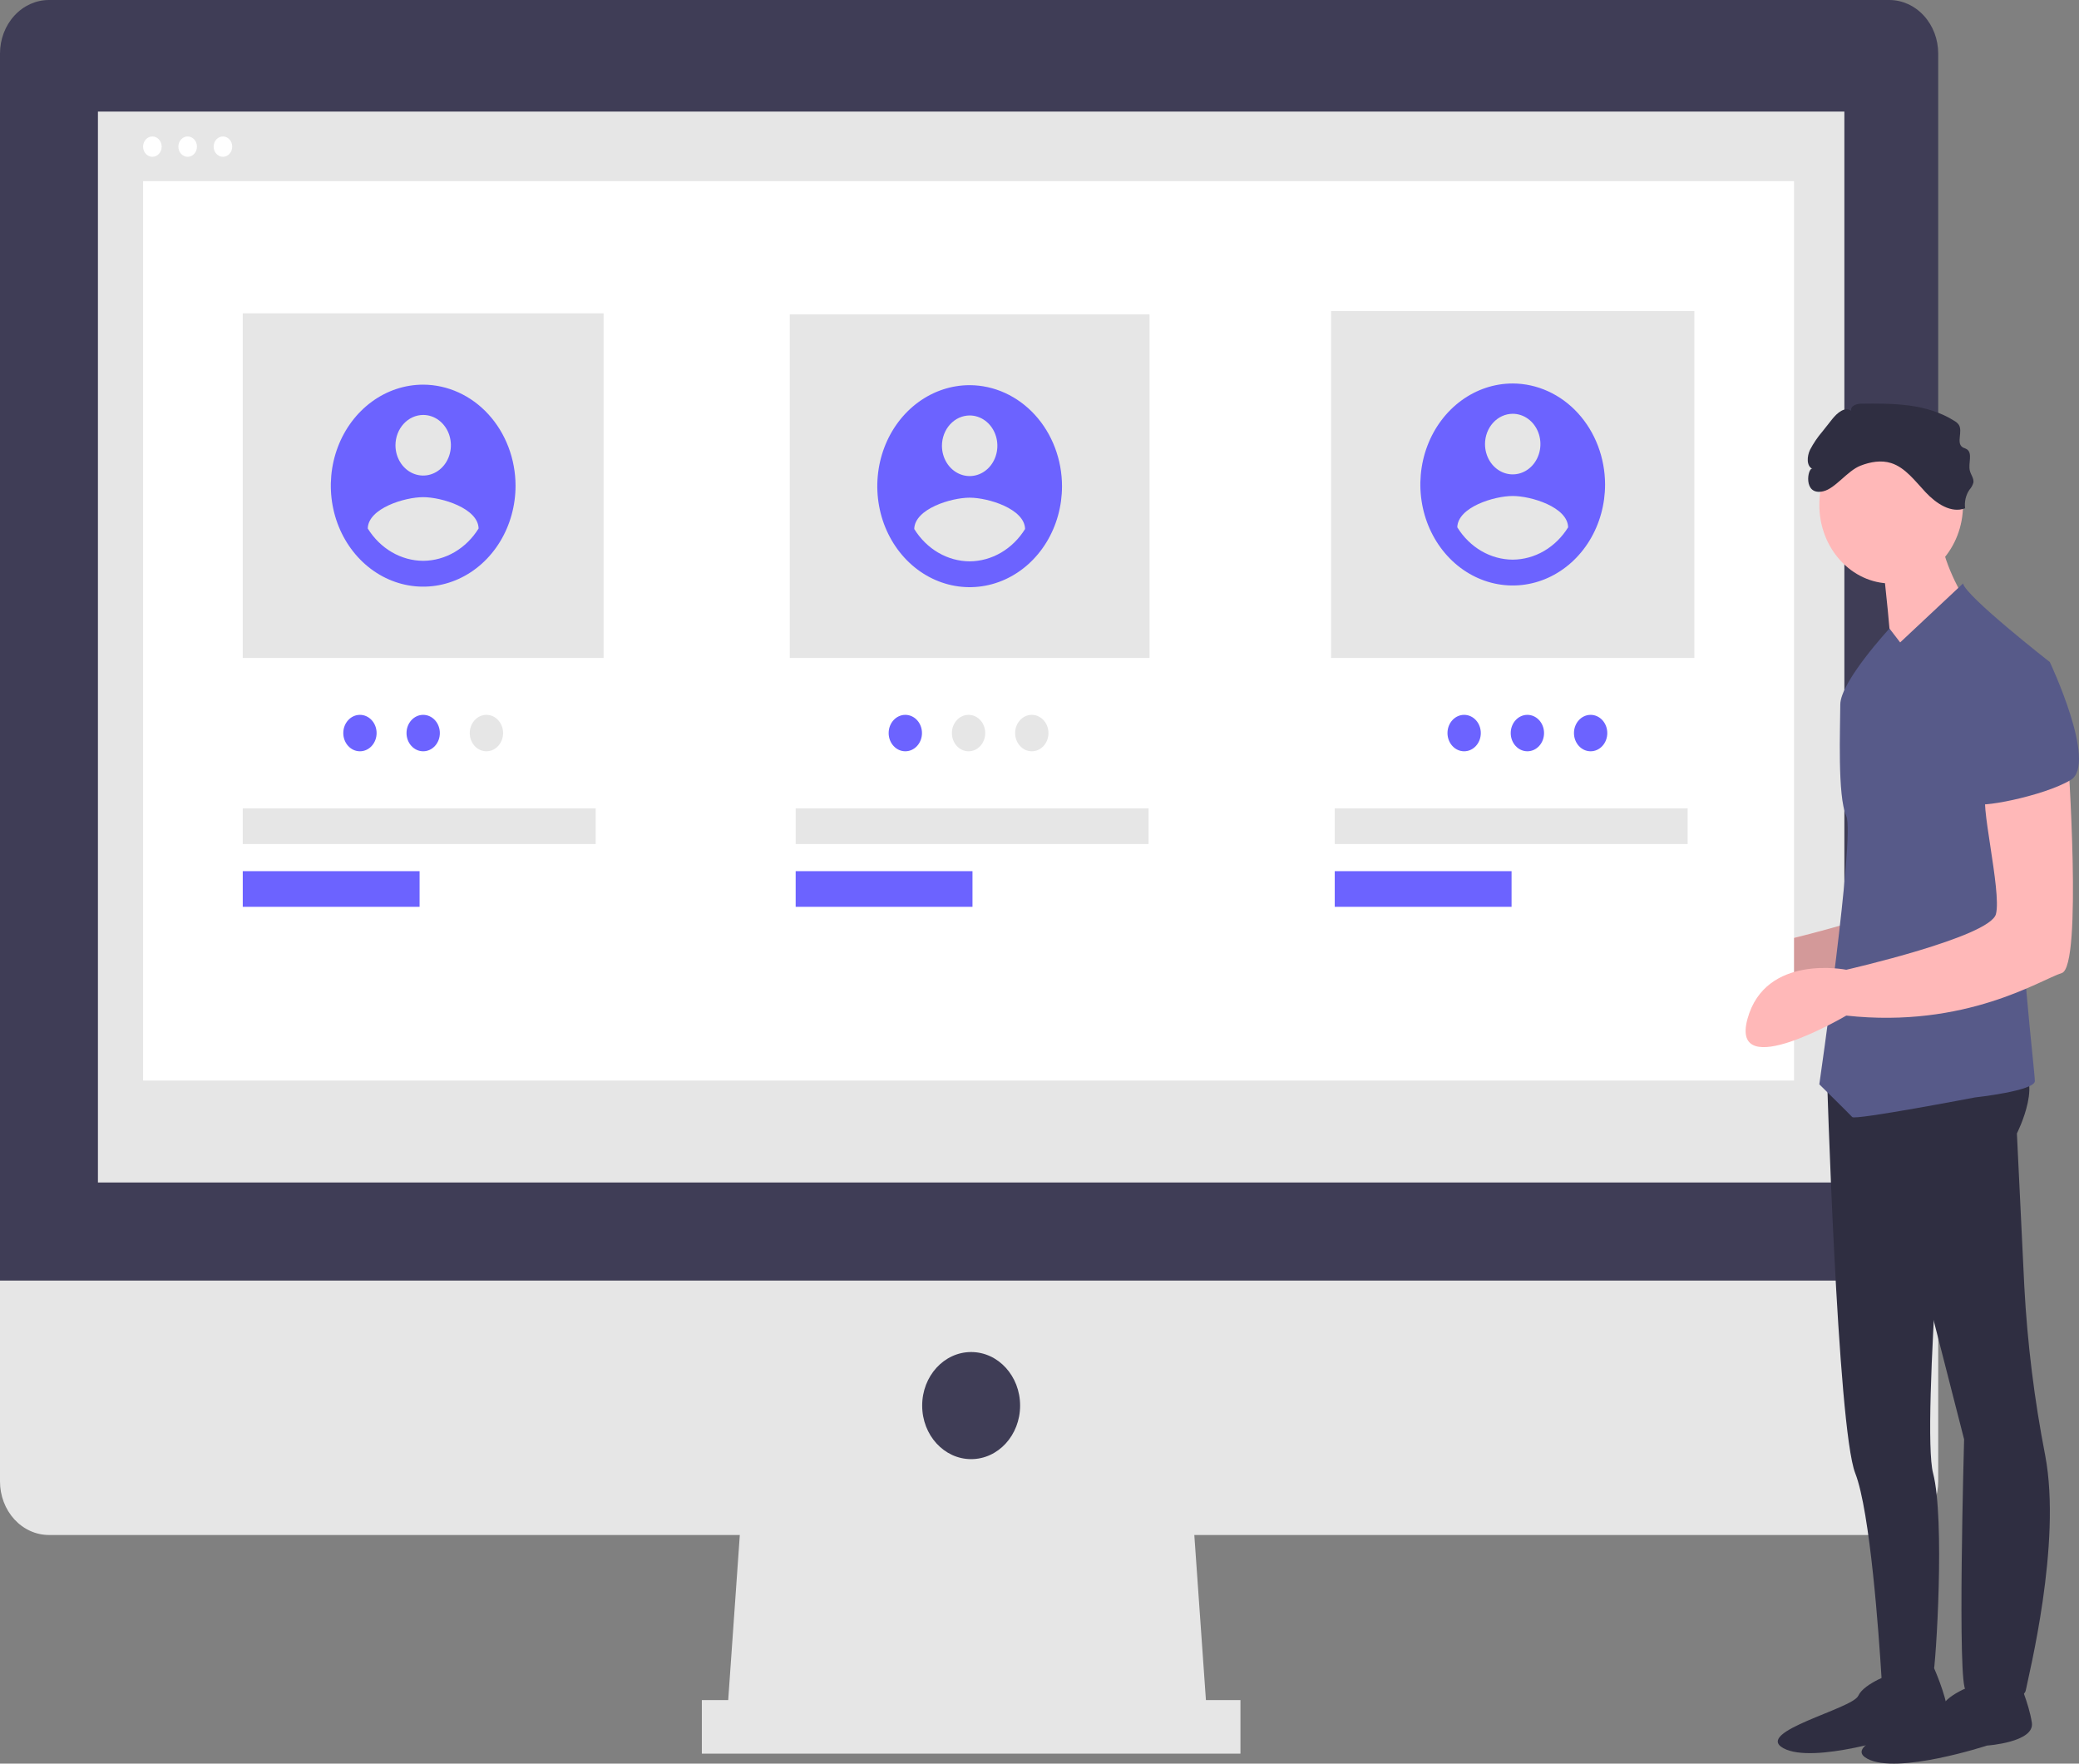
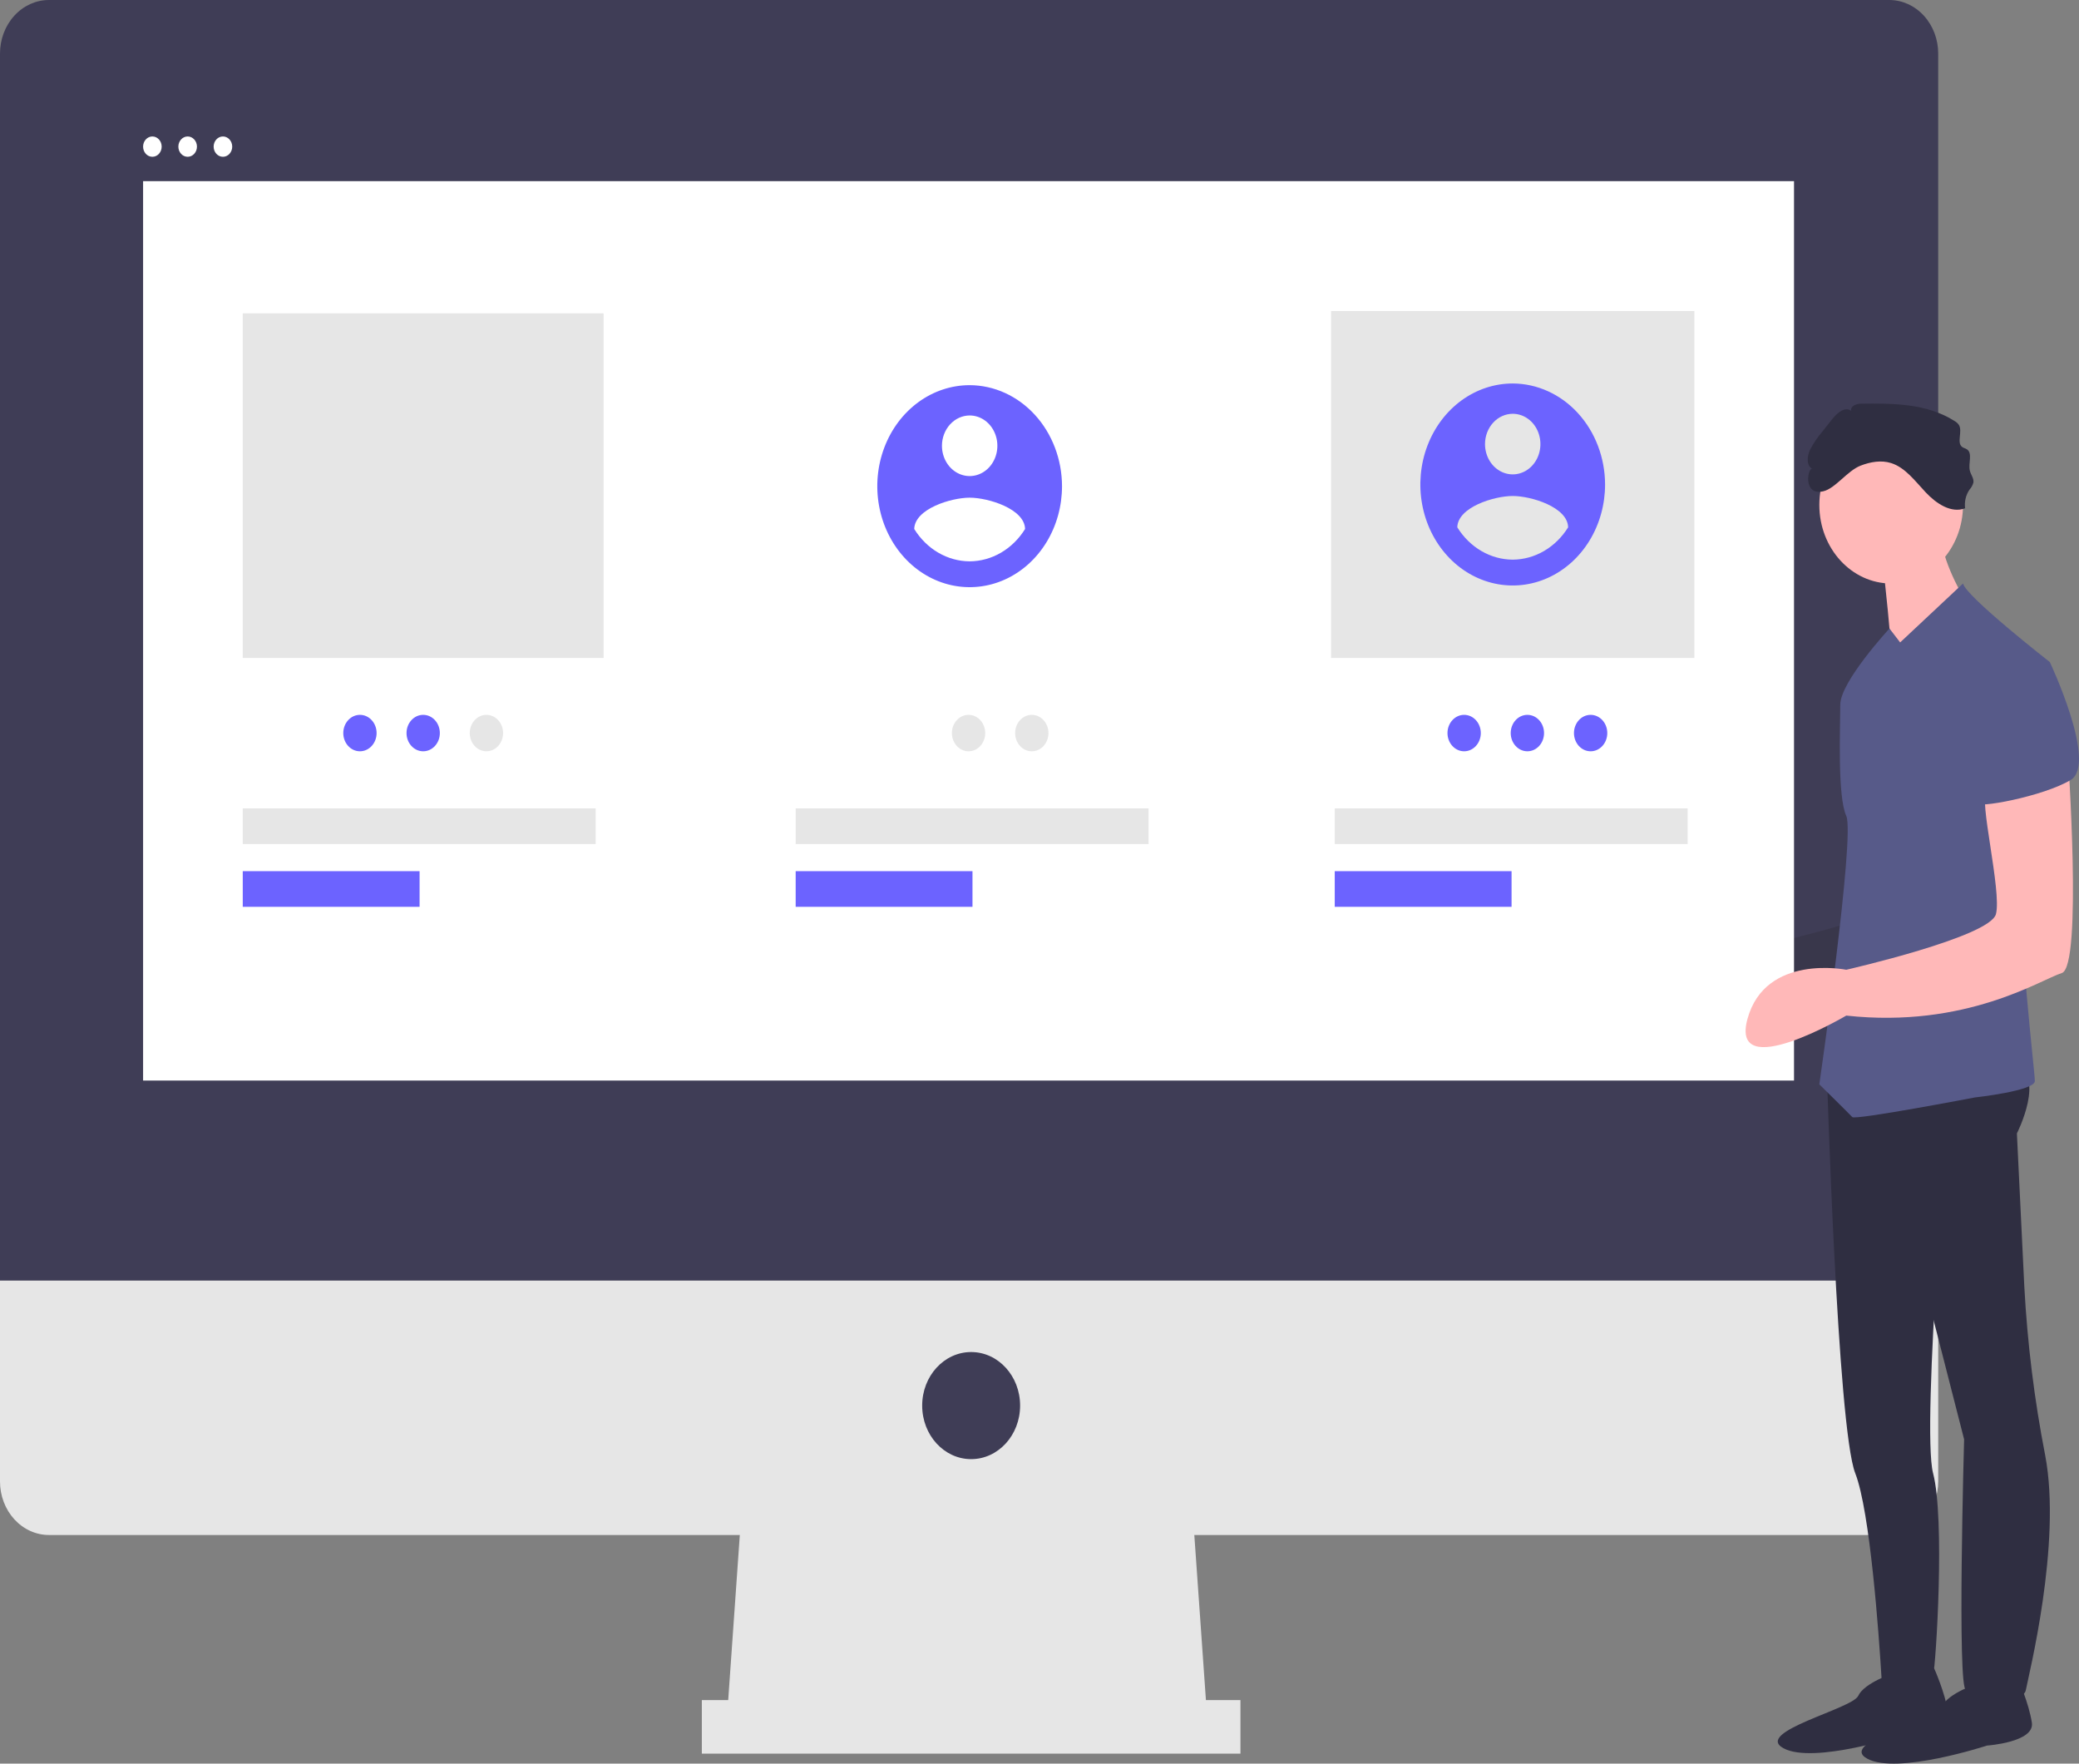
<svg xmlns="http://www.w3.org/2000/svg" width="448" height="380" viewBox="0 0 448 380" fill="none">
  <rect x="0" y="0" width="448" height="380" fill="#808080" stroke="none" />
  <g clip-path="url(#clip0)">
    <path d="M260.269 372.083H156.513L160.03 322.088H256.751L260.269 372.083Z" fill="#E6E6E6" />
    <path d="M267.303 366.314H151.237V377.852H267.303V366.314Z" fill="#E6E6E6" />
    <path d="M407.109 0H10.551C7.753 0 5.069 1.216 3.09 3.379C1.112 5.543 0 8.478 0 11.537V275.938H417.661V11.537C417.661 8.478 416.549 5.543 414.57 3.379C412.591 1.216 409.908 0 407.109 0Z" fill="#3F3D56" />
    <path d="M0 275.938V319.203C0 320.718 0.273 322.218 0.803 323.618C1.333 325.018 2.111 326.29 3.09 327.361C4.07 328.433 5.233 329.282 6.514 329.862C7.794 330.442 9.166 330.741 10.551 330.741H407.109C408.495 330.741 409.867 330.442 411.147 329.862C412.427 329.282 413.59 328.433 414.57 327.361C415.55 326.29 416.327 325.018 416.857 323.618C417.388 322.218 417.661 320.718 417.661 319.203V275.938H0Z" fill="#E6E6E6" />
-     <path d="M397.437 24.037H21.102V254.787H397.437V24.037Z" fill="#E6E6E6" />
    <path d="M209.27 314.395C215.098 314.395 219.822 309.23 219.822 302.858C219.822 296.486 215.098 291.32 209.27 291.32C203.443 291.32 198.719 296.486 198.719 302.858C198.719 309.23 203.443 314.395 209.27 314.395Z" fill="#3F3D56" />
    <path d="M32.836 33.783C33.942 33.783 34.839 32.803 34.839 31.594C34.839 30.385 33.942 29.404 32.836 29.404C31.73 29.404 30.834 30.385 30.834 31.594C30.834 32.803 31.73 33.783 32.836 33.783Z" fill="white" />
    <path d="M40.438 33.783C41.544 33.783 42.44 32.803 42.44 31.594C42.44 30.385 41.544 29.404 40.438 29.404C39.332 29.404 38.435 30.385 38.435 31.594C38.435 32.803 39.332 33.783 40.438 33.783Z" fill="white" />
    <path d="M48.038 33.783C49.144 33.783 50.041 32.803 50.041 31.594C50.041 30.385 49.144 29.404 48.038 29.404C46.933 29.404 46.036 30.385 46.036 31.594C46.036 32.803 46.933 33.783 48.038 33.783Z" fill="white" />
-     <path d="M432.037 156.053C432.037 156.053 435.262 201.898 430.747 203.309C426.232 204.72 410.106 215.299 384.304 212.478C384.304 212.478 359.148 227.29 363.018 213.184C366.888 199.077 384.304 202.604 384.304 202.604C384.304 202.604 415.266 195.551 416.556 190.613C417.846 185.676 412.686 165.222 414.621 164.517C416.556 163.811 432.037 156.053 432.037 156.053Z" fill="#FFB8B8" />
    <path opacity="0.2" d="M429.867 156.646C429.867 156.646 433.092 202.492 428.577 203.903C424.062 205.313 407.936 215.893 382.134 213.072C382.134 213.072 356.978 227.884 360.848 213.777C364.718 199.671 382.134 203.197 382.134 203.197C382.134 203.197 413.096 196.144 414.386 191.207C415.676 186.27 410.516 165.816 412.451 165.11C414.386 164.405 429.867 156.646 429.867 156.646Z" fill="#231F20" />
    <path d="M393.648 230.396C393.648 230.396 395.915 307.557 399.785 317.431C403.009 325.657 404.89 352.478 405.429 361.208C405.536 362.959 405.591 363.982 405.591 363.982C405.591 363.982 415.911 363.982 416.556 361.161C417.201 358.34 419.136 327.306 416.556 317.431C413.976 307.557 420.232 234.549 420.232 234.549L393.648 230.396Z" fill="#2F2E41" />
    <path d="M408.171 360.457C408.171 360.457 401.72 362.573 400.43 365.394C399.14 368.216 377.854 373.153 384.304 376.679C390.755 380.206 410.106 373.858 410.106 373.858C410.106 373.858 420.426 373.153 419.781 368.921C419.136 364.689 416.787 359.475 416.787 359.475L408.171 360.457Z" fill="#2F2E41" />
    <path d="M426.232 362.711C426.232 362.711 419.782 364.827 418.492 367.648C417.202 370.469 395.915 375.407 402.366 378.933C408.816 382.46 428.167 376.112 428.167 376.112C428.167 376.112 438.488 375.407 437.843 371.175C437.198 366.943 434.849 361.729 434.849 361.729L426.232 362.711Z" fill="#2F2E41" />
    <path d="M399.141 234.343L408.171 251.271L423.242 310.125C423.242 310.125 421.717 364.121 423.652 364.121C425.587 364.121 435.908 367.648 436.553 364.121C437.098 361.142 444.322 332.606 440.721 313.612C438.379 301.608 436.872 289.426 436.214 277.173L434.618 244.217C434.618 244.217 441.068 231.522 433.973 229.406C426.877 227.29 399.141 234.343 399.141 234.343Z" fill="#2F2E41" />
    <path d="M407.526 125.724C416.076 125.724 423.007 118.146 423.007 108.797C423.007 99.448 416.076 91.869 407.526 91.869C398.976 91.869 392.045 99.448 392.045 108.797C392.045 118.146 398.976 125.724 407.526 125.724Z" fill="#FFB8B8" />
    <path d="M405.591 120.082C405.591 120.082 408.171 142.652 407.526 144.063C406.881 145.474 423.007 128.546 423.007 128.546C423.007 128.546 417.201 118.672 418.492 113.734L405.591 120.082Z" fill="#FFB8B8" />
    <path d="M441.713 142.652C441.713 142.652 423.652 128.546 423.007 125.725L409.461 138.42L407.159 135.424C407.159 135.424 396.56 146.884 396.56 151.821C396.56 156.759 395.915 171.57 397.85 175.802C399.785 180.034 392.045 233.638 392.045 233.638C392.045 233.638 398.495 239.986 399.14 240.691C399.785 241.397 425.587 236.46 425.587 236.46C425.587 236.46 438.488 235.049 438.488 232.933C438.488 230.817 434.617 199.078 435.907 190.614C437.198 182.15 441.713 142.652 441.713 142.652Z" fill="#575A89" />
    <path d="M400.913 100.341C403.029 99.517 405.364 99.094 407.521 99.777C410.575 100.743 412.69 103.67 414.971 106.091C417.252 108.512 420.451 110.657 423.455 109.519C423.274 108.095 423.615 106.651 424.405 105.502C424.797 105.074 425.087 104.547 425.249 103.967C425.377 103.06 424.68 102.278 424.471 101.39C424.104 99.833 425.109 97.701 423.874 96.829C423.548 96.598 423.135 96.546 422.817 96.303C421.569 95.349 422.955 92.975 422.129 91.576C421.882 91.214 421.561 90.921 421.192 90.72C415.206 86.901 407.886 86.891 400.957 86.987C399.992 87 398.649 87.524 398.921 88.536C397.612 87.508 395.897 88.952 394.841 90.284L392.681 93.011C391.666 94.196 390.779 95.507 390.04 96.916C389.38 98.296 389.235 100.418 390.548 101.019C389.571 100.572 388.387 106.897 392.889 105.856C395.504 105.251 398.068 101.448 400.913 100.341Z" fill="#2F2E41" />
    <path d="M386.59 39.033H30.834V232.825H386.59V39.033Z" fill="white" />
    <path d="M130.068 67.512H52.312V141.77H130.068V67.512Z" fill="#E6E6E6" />
-     <path d="M247.711 67.736H170.189V141.771H247.711V67.736Z" fill="#E6E6E6" />
    <path d="M365.113 67.01H286.831V141.771H365.113V67.01Z" fill="#E6E6E6" />
    <path d="M128.362 174.184H52.312V181.865H128.362V174.184Z" fill="#E6E6E6" />
    <path d="M90.415 187.707H52.312V195.389H90.415V187.707Z" fill="#6C63FF" />
    <path d="M247.506 174.184H171.457V181.865H247.506V174.184Z" fill="#E6E6E6" />
    <path d="M209.56 187.707H171.457V195.389H209.56V187.707Z" fill="#6C63FF" />
    <path d="M363.671 174.184H287.622V181.865H363.671V174.184Z" fill="#E6E6E6" />
    <path d="M325.725 187.707H287.622V195.389H325.725V187.707Z" fill="#6C63FF" />
-     <path d="M195.085 161.877C197.068 161.877 198.675 160.119 198.675 157.951C198.675 155.783 197.068 154.025 195.085 154.025C193.102 154.025 191.495 155.783 191.495 157.951C191.495 160.119 193.102 161.877 195.085 161.877Z" fill="#6C63FF" />
    <path d="M208.713 161.877C210.696 161.877 212.303 160.119 212.303 157.951C212.303 155.783 210.696 154.025 208.713 154.025C206.73 154.025 205.123 155.783 205.123 157.951C205.123 160.119 206.73 161.877 208.713 161.877Z" fill="#E6E6E6" />
    <path d="M222.34 161.877C224.323 161.877 225.93 160.119 225.93 157.951C225.93 155.783 224.323 154.025 222.34 154.025C220.357 154.025 218.75 155.783 218.75 157.951C218.75 160.119 220.357 161.877 222.34 161.877Z" fill="#E6E6E6" />
    <path d="M77.563 161.877C79.546 161.877 81.153 160.119 81.153 157.951C81.153 155.783 79.546 154.025 77.563 154.025C75.58 154.025 73.973 155.783 73.973 157.951C73.973 160.119 75.58 161.877 77.563 161.877Z" fill="#6C63FF" />
    <path d="M91.191 161.877C93.174 161.877 94.781 160.119 94.781 157.951C94.781 155.783 93.174 154.025 91.191 154.025C89.208 154.025 87.601 155.783 87.601 157.951C87.601 160.119 89.208 161.877 91.191 161.877Z" fill="#6C63FF" />
    <path d="M104.818 161.877C106.8 161.877 108.408 160.119 108.408 157.951C108.408 155.783 106.8 154.025 104.818 154.025C102.835 154.025 101.228 155.783 101.228 157.951C101.228 160.119 102.835 161.877 104.818 161.877Z" fill="#E6E6E6" />
    <path d="M315.506 161.877C317.489 161.877 319.096 160.119 319.096 157.951C319.096 155.783 317.489 154.025 315.506 154.025C313.523 154.025 311.916 155.783 311.916 157.951C311.916 160.119 313.523 161.877 315.506 161.877Z" fill="#6C63FF" />
    <path d="M329.133 161.877C331.116 161.877 332.723 160.119 332.723 157.951C332.723 155.783 331.116 154.025 329.133 154.025C327.15 154.025 325.543 155.783 325.543 157.951C325.543 160.119 327.15 161.877 329.133 161.877Z" fill="#6C63FF" />
    <path d="M342.761 161.877C344.744 161.877 346.351 160.119 346.351 157.951C346.351 155.783 344.744 154.025 342.761 154.025C340.778 154.025 339.171 155.783 339.171 157.951C339.171 160.119 340.778 161.877 342.761 161.877Z" fill="#6C63FF" />
    <path d="M325.972 82.627C322.035 82.627 318.187 83.903 314.914 86.295C311.641 88.686 309.09 92.085 307.583 96.062C306.077 100.038 305.683 104.414 306.451 108.636C307.219 112.858 309.114 116.735 311.898 119.779C314.681 122.823 318.228 124.895 322.089 125.735C325.95 126.575 329.951 126.144 333.588 124.497C337.225 122.849 340.334 120.06 342.521 116.481C344.708 112.902 345.875 108.694 345.875 104.39C345.859 98.623 343.757 93.098 340.028 89.02C336.299 84.942 331.246 82.644 325.972 82.627ZM325.972 89.156C327.153 89.156 328.307 89.539 329.289 90.256C330.271 90.974 331.036 91.993 331.488 93.186C331.94 94.379 332.058 95.692 331.828 96.959C331.597 98.225 331.029 99.388 330.194 100.302C329.359 101.215 328.295 101.836 327.136 102.088C325.978 102.34 324.778 102.211 323.687 101.717C322.596 101.223 321.663 100.386 321.007 99.312C320.351 98.239 320.001 96.976 320.001 95.685C320.006 93.955 320.637 92.298 321.755 91.075C322.874 89.851 324.39 89.162 325.972 89.156ZM325.972 120.587C323.613 120.575 321.292 119.934 319.211 118.72C317.13 117.506 315.352 115.755 314.03 113.619C314.125 109.266 321.991 106.87 325.972 106.87C329.952 106.87 337.818 109.266 337.914 113.619C336.59 115.753 334.811 117.503 332.73 118.717C330.65 119.931 328.33 120.573 325.972 120.587Z" fill="#6C63FF" />
    <path d="M208.95 82.99C205.014 82.99 201.166 84.267 197.892 86.658C194.619 89.049 192.068 92.448 190.562 96.425C189.055 100.402 188.661 104.778 189.429 108.999C190.197 113.221 192.093 117.099 194.876 120.142C197.66 123.186 201.206 125.259 205.067 126.098C208.928 126.938 212.93 126.507 216.567 124.86C220.204 123.213 223.312 120.423 225.499 116.844C227.686 113.265 228.853 109.058 228.853 104.753C228.838 98.987 226.736 93.461 223.007 89.383C219.277 85.305 214.224 83.007 208.95 82.99ZM208.95 89.519C210.131 89.519 211.285 89.902 212.267 90.62C213.249 91.337 214.015 92.357 214.467 93.55C214.918 94.743 215.037 96.055 214.806 97.322C214.576 98.588 214.007 99.752 213.172 100.665C212.337 101.578 211.273 102.2 210.115 102.452C208.957 102.704 207.756 102.574 206.665 102.08C205.574 101.586 204.642 100.749 203.985 99.675C203.329 98.602 202.979 97.34 202.979 96.048C202.984 94.318 203.615 92.661 204.734 91.438C205.852 90.215 207.368 89.525 208.95 89.519ZM208.95 120.95C206.591 120.938 204.271 120.298 202.19 119.083C200.109 117.869 198.33 116.118 197.008 113.982C197.104 109.629 204.969 107.233 208.95 107.233C212.931 107.233 220.796 109.629 220.892 113.982C219.569 116.116 217.79 117.866 215.709 119.08C213.628 120.294 211.308 120.936 208.95 120.95Z" fill="#6C63FF" />
-     <path d="M91.19 82.879C87.254 82.879 83.406 84.155 80.133 86.547C76.86 88.938 74.309 92.337 72.802 96.314C71.296 100.29 70.902 104.666 71.67 108.888C72.438 113.11 74.333 116.987 77.117 120.031C79.9 123.075 83.447 125.147 87.307 125.987C91.168 126.827 95.17 126.396 98.807 124.749C102.444 123.101 105.552 120.312 107.739 116.733C109.926 113.154 111.094 108.946 111.094 104.642C111.078 98.875 108.976 93.35 105.247 89.272C101.518 85.194 96.464 82.896 91.19 82.879ZM91.19 89.408C92.371 89.408 93.526 89.791 94.508 90.508C95.49 91.226 96.255 92.245 96.707 93.438C97.159 94.631 97.277 95.944 97.047 97.21C96.816 98.477 96.248 99.64 95.412 100.553C94.577 101.467 93.513 102.088 92.355 102.34C91.197 102.592 89.996 102.463 88.905 101.969C87.814 101.475 86.882 100.638 86.226 99.564C85.57 98.49 85.219 97.228 85.219 95.937C85.225 94.207 85.855 92.55 86.974 91.326C88.093 90.103 89.608 89.414 91.19 89.408V89.408ZM91.19 120.839C88.832 120.827 86.511 120.186 84.43 118.972C82.349 117.758 80.57 116.007 79.248 113.871C79.344 109.518 87.21 107.122 91.19 107.122C95.171 107.122 103.037 109.518 103.132 113.871C101.809 116.005 100.03 117.755 97.949 118.969C95.868 120.183 93.549 120.825 91.19 120.839Z" fill="#6C63FF" />
    <path d="M445.583 162.4C445.583 162.4 448.808 208.246 444.293 209.657C439.778 211.067 423.652 221.647 397.85 218.826C397.85 218.826 372.694 233.638 376.564 219.531C380.434 205.425 397.85 208.951 397.85 208.951C397.85 208.951 428.812 201.898 430.102 196.961C431.392 192.024 426.232 171.57 428.167 170.864C430.102 170.159 445.583 162.4 445.583 162.4Z" fill="#FFB8B8" />
    <path d="M431.392 144.063L441.713 142.652C441.713 142.652 452.033 164.517 446.228 168.044C440.423 171.57 425.587 174.392 425.587 172.981C425.587 171.57 431.392 144.063 431.392 144.063Z" fill="#575A89" />
  </g>
  <defs>
    <clipPath id="clip0">
      <rect width="448" height="380" fill="white" />
    </clipPath>
  </defs>
</svg>